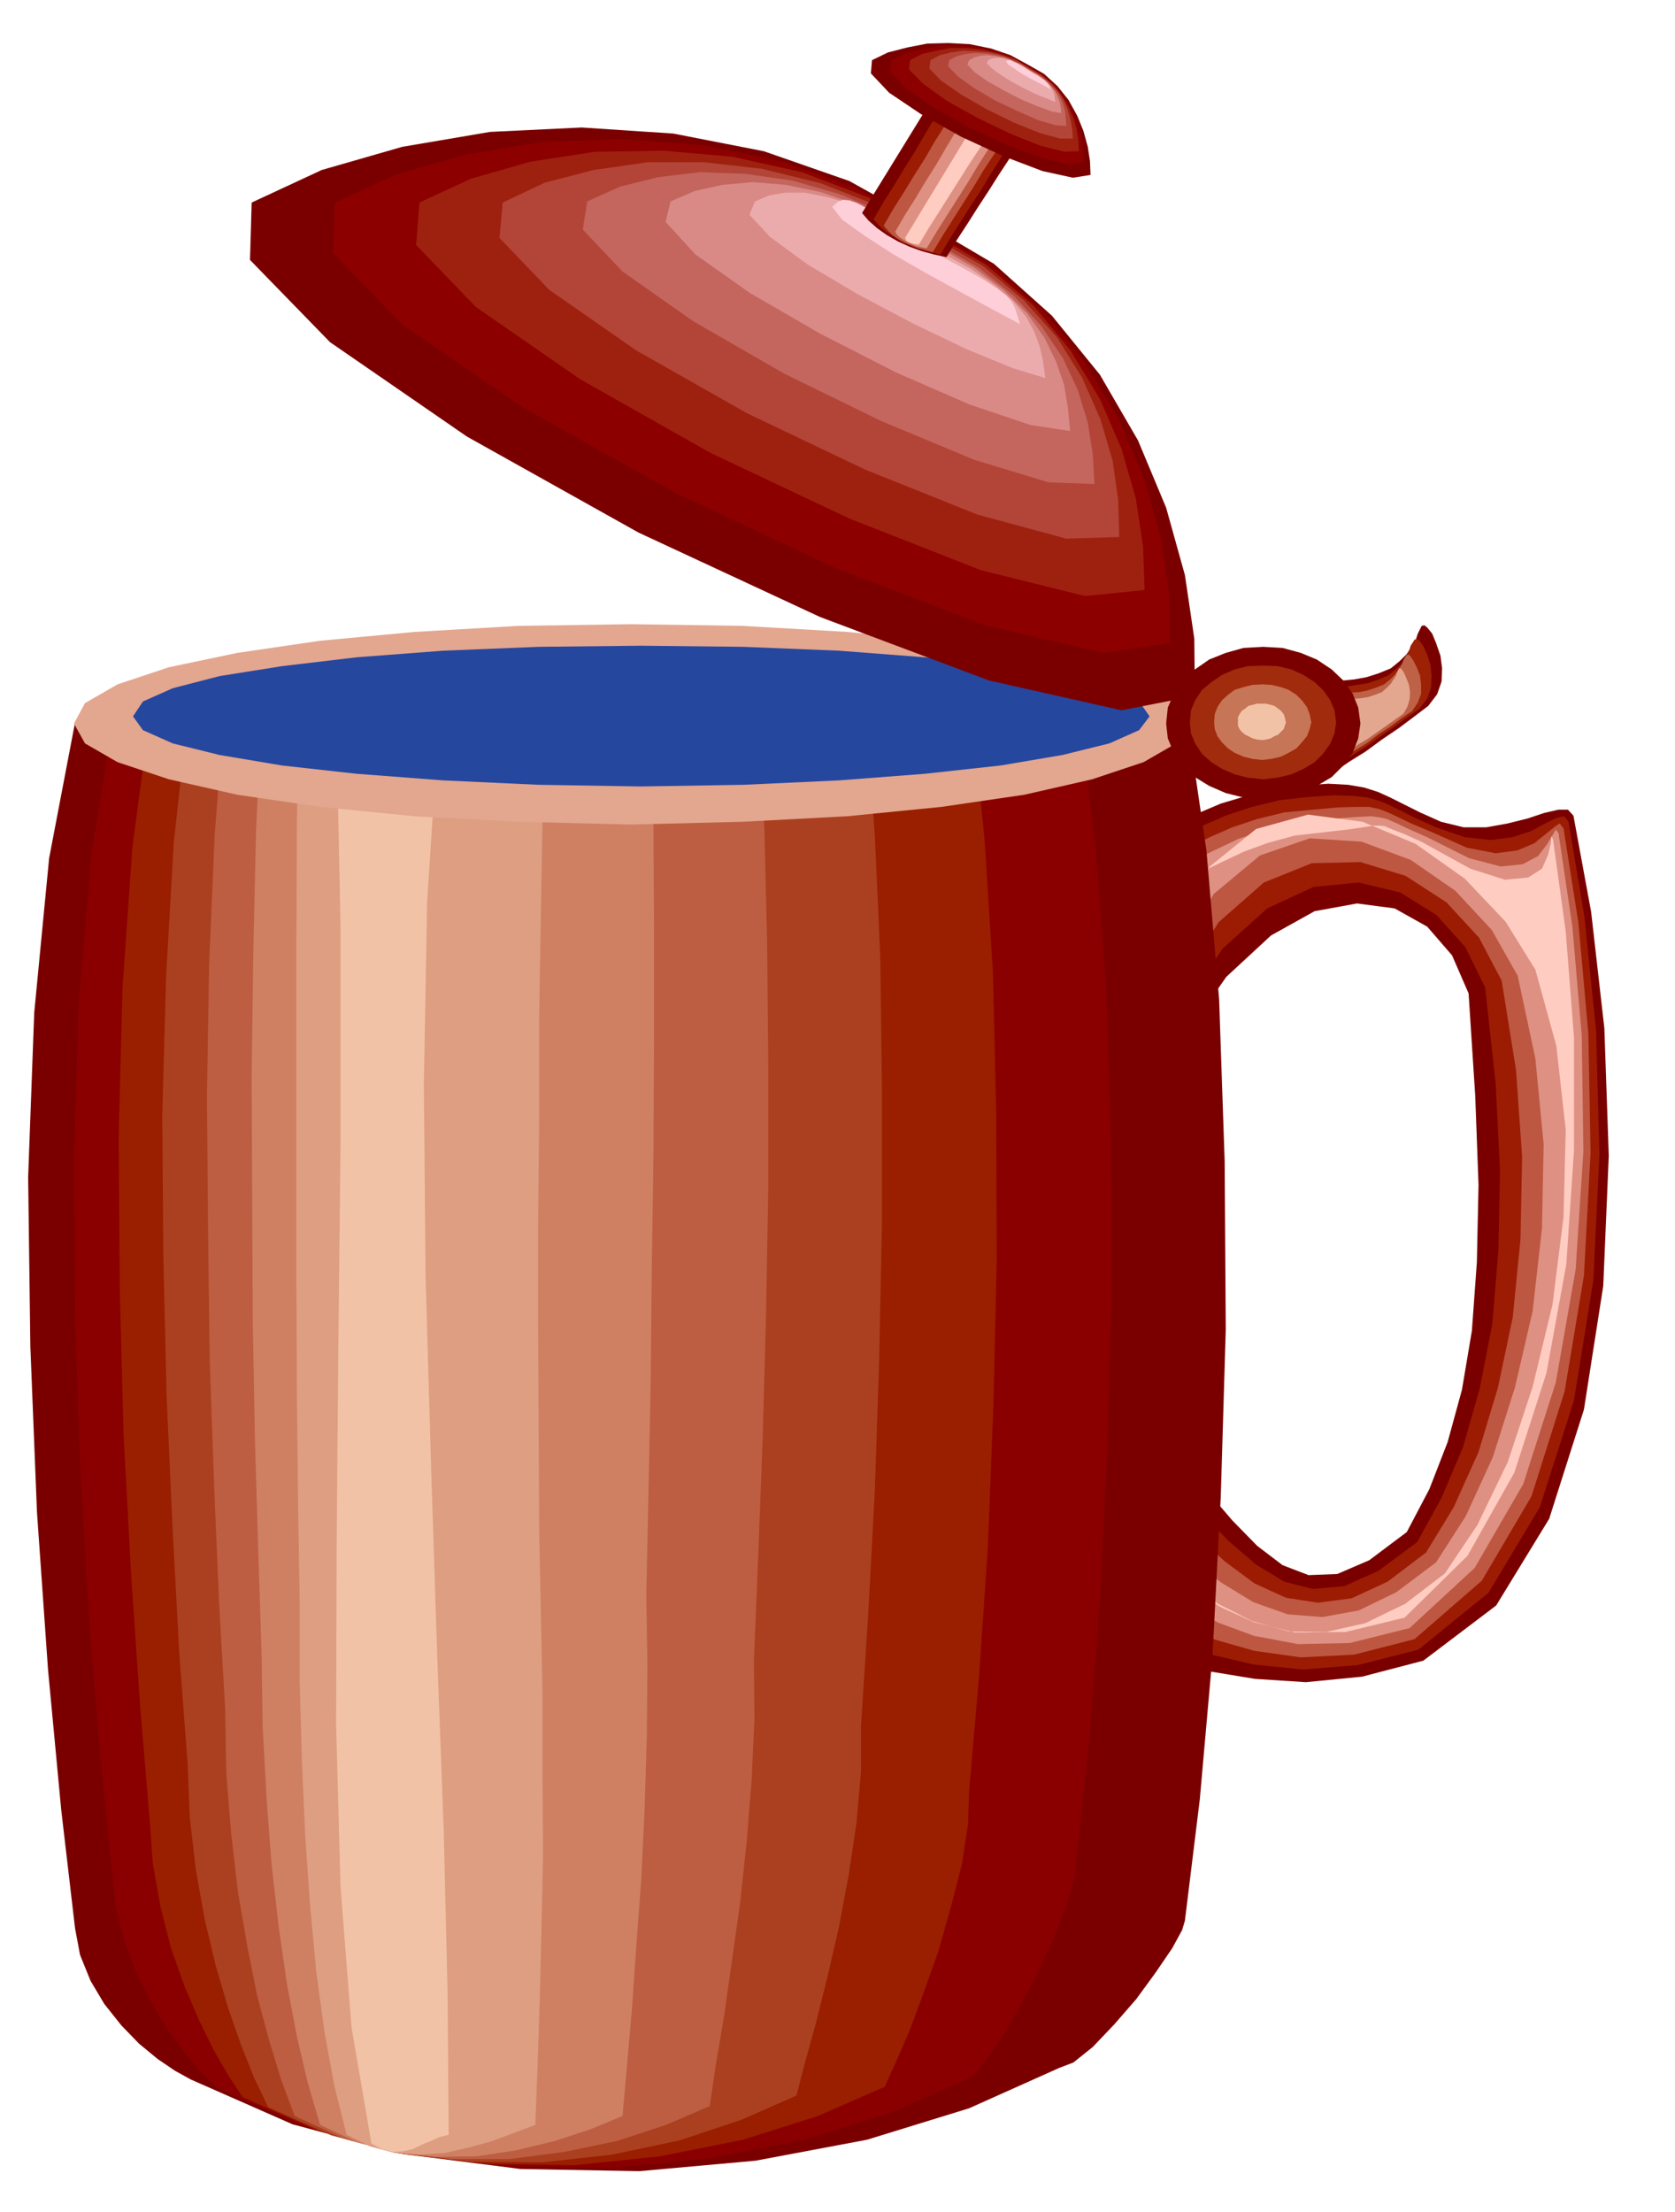
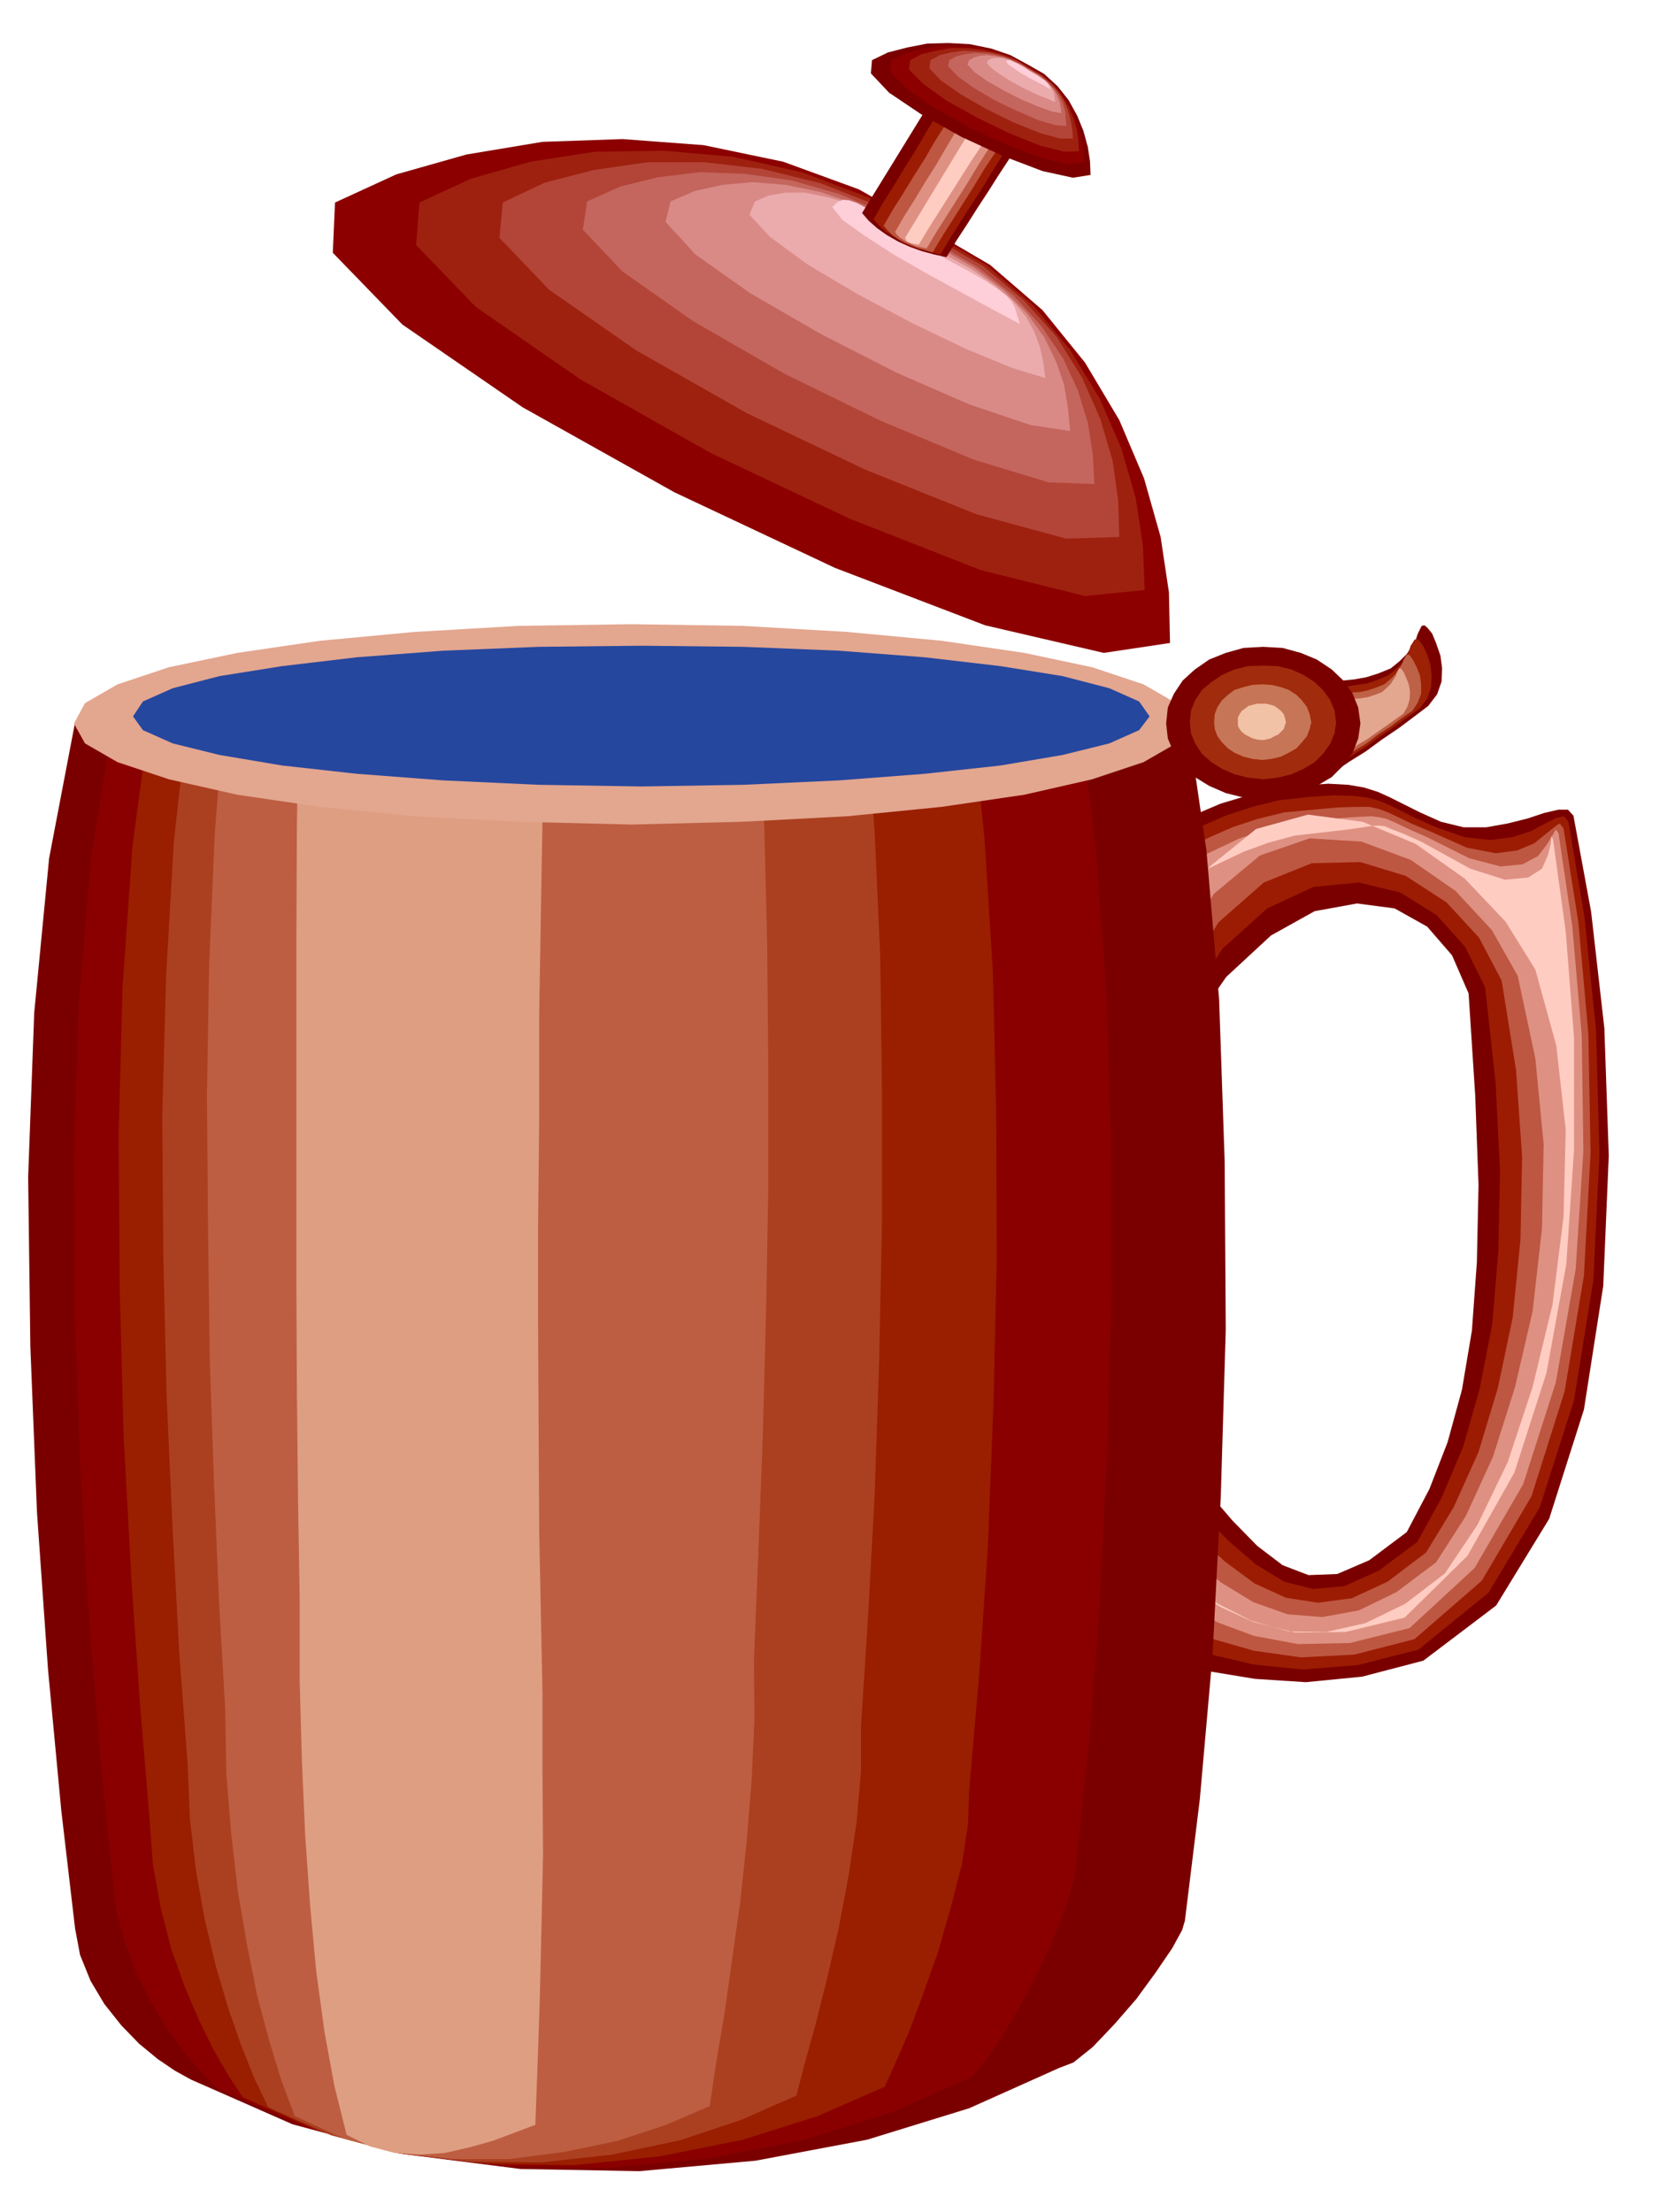
<svg xmlns="http://www.w3.org/2000/svg" width="490.455" height="647.604" fill-rule="evenodd" stroke-linecap="round" preserveAspectRatio="none" viewBox="0 0 3035 4008">
  <style>.brush1{fill:#7a0000}.pen1{stroke:none}.brush4{fill:#e3a68f}.brush5{fill:#9c1c03}.brush6{fill:#bd5742}.brush7{fill:#de9182}.brush8{fill:#ffccc2}.brush15{fill:#f2c2a6}.brush17{fill:#8c0000}.brush18{fill:#9e210f}.brush19{fill:#b34538}.brush20{fill:#c4665e}.brush21{fill:#d98a87}.brush22{fill:#ebabad}.brush23{fill:#ffcfd9}</style>
  <path d="M2389 1231h3l9 1h14l19 1 20-2 22-4 22-7 22-9 16-13 13-13 9-14 7-11 4-12 4-8 3-6 5-1 5 4 9 11 7 17 8 23 3 23-1 24-8 23-16 21-25 19-28 21-31 21-30 22-29 18-22 15-15 10-5 4-14-178z" class="pen1 brush1" />
  <path d="M2403 1243h22l16 1 17-3 20-3 18-6 19-8 14-11 11-11 7-12 6-10 3-10 4-6 3-5 5-1 4 3 7 10 7 15 6 19 2 20-1 21-7 20-14 18-21 15-25 18-26 18-25 18-24 15-19 13-13 8-4 4-3-19-1-19-2-19v-18l-2-19-1-19-2-19-1-18z" class="pen1" style="fill:#9c2105" />
  <path d="M2417 1254h18l14 1 14-1 15-3 15-5 15-6 11-9 9-9 7-10 5-8 3-8 3-5 2-4 4-1 3 2 6 9 6 12 6 15 2 16v17l-6 16-10 15-19 13-20 15-23 15-21 16-20 12-16 11-11 7-3 3-2-16v-16l-2-16v-15l-2-17-1-16-1-15-1-15z" class="pen1" style="fill:#bd6147" />
  <path d="M2431 1266h25l11-1 12-2 12-4 13-5 9-8 7-7 5-8 4-6 2-6 2-4 2-4h3l2 2 4 6 4 9 5 13 2 13-1 14-4 13-7 12-14 10-17 12-17 12-17 12-17 10-13 9-9 5-2 3-6-100z" class="pen1 brush4" />
  <path d="m2090 1515 5-4 17-9 25-14 35-15 40-17 47-14 50-12 53-7 45-3 36 2 29 5 25 8 22 10 26 13 28 14 38 17 41 10h41l39-7 36-9 30-10 26-6h17l10 11 32 174 24 211 8 231-10 236-35 224-63 198-96 157-132 100-111 29-102 10-92-6-79-13-64-17-46-12-26-2-3 16 1-32 8-45 13-54 16-57 15-58 13-54 8-45 3-30 52 60 48 56 45 46 46 35 47 18 52-2 58-25 68-51 41-78 33-85 26-95 18-107 9-124 3-140-6-162-12-185-30-69-45-52-59-33-68-9-77 14-79 44-81 75-77 110-5-30-6-44-9-53-8-56-10-58-8-53-6-43-3-28z" class="pen1 brush1" />
  <path d="m2104 1537 5-4 16-10 25-14 34-15 39-17 46-15 49-12 53-6 46-3 34 1 26 3 22 6 19 8 22 11 26 13 36 16 52 18 47 5 39-5 34-11 26-14 20-10 14-3 8 10 29 173 21 206 6 224-11 228-35 217-62 194-93 155-127 103-110 28-99 8-89-9-73-17-60-20-42-15-23-5-2 14-1-29 6-35 8-40 12-43 10-44 8-40 5-35 2-27 53 59 51 53 50 43 51 31 52 13 57-5 62-28 70-52 44-80 39-92 30-105 23-118 11-133 3-145-8-159-19-173-36-73-52-58-66-41-75-18-82 8-84 39-81 73-75 113-3-27-4-35-6-42-5-44-6-45-6-41-4-36-2-25z" class="pen1 brush5" />
  <path d="m2115 1560 5-4 16-10 25-14 33-16 39-17 45-15 49-12 53-5 44-4 33-1h24l18 4 16 6 19 9 25 12 36 15 63 28 52 10 39-5 31-13 21-17 16-13 9-6 7 9 27 171 18 201 4 216-12 222-35 210-60 190-90 153-122 106-109 28-97 5-85-12-70-20-55-25-38-18-21-7v13l-2-25 3-26 4-28 6-28 4-29 5-27 3-27v-23l54 58 54 50 54 40 57 26 58 9 61-8 65-30 70-53 50-82 45-100 35-116 27-128 14-141 3-150-11-157-26-162-41-78-59-64-74-48-82-25-88 2-87 35-82 72-72 116-3-24-3-28-3-31-2-31-3-33-3-30-3-28-1-22z" class="pen1 brush6" />
  <path d="m2129 1583 5-4 15-10 24-15 33-16 38-18 44-15 48-12 53-6 44-5 31-2 21-1 15 2 13 3 16 7 23 11 34 15 76 38 57 15 40-4 28-15 16-21 11-18 5-9 5 7 25 169 17 197 3 210-14 214-36 205-59 184-88 152-118 109-108 27-94 2-80-15-65-24-51-28-34-21-18-9v13l-3-22v-17l-1-15 1-13v-29l-1-17-1-20 55 57 58 48 59 36 62 22 63 5 66-12 68-33 72-54 54-84 49-107 40-126 32-138 17-150 3-153-15-155-32-150-47-83-66-71-81-56-89-33-94-6-90 31-84 70-68 119-2-21v-135z" class="pen1 brush7" />
  <path d="m2140 1606 5-4 15-10 23-15 33-16 38-18 44-16 48-13 53-6 43-5 28-4 18-3h12l9 1 14 6 21 8 33 15 87 48 63 20 42-4 25-16 11-25 5-21 1-13 3 6 23 167 15 192v204l-14 207-36 197-58 180-85 151-114 112-107 26-91 1-76-19-61-28-46-31-31-25-15-11 2 12-4-18-4-8-4-2-4 1-6 1-4-2-4-8-2-17 56 56 61 46 63 32 67 19 68 1 71-16 72-35 72-55 59-88 55-114 45-136 36-149 20-159 4-158-17-152-38-138-54-87-74-78-89-63-96-40-99-13-94 26-84 68-65 121-2-18 2-11 2-8 4-5 3-7 3-8 1-12v-16z" class="pen1 brush8" />
  <path d="m136 1309 276 2 316 2h331l325 1 293-2 242-1 165-1 68-1 34 232 23 270 10 293 2 305-9 302-15 289-23 260-27 220-5 17-18 33-30 44-35 48-40 46-39 41-35 28-26 10-163 73-185 57-202 38-211 19-215-4-212-27-201-54-184-81-29-16-31-21-34-28-32-33-31-39-25-42-19-47-9-48-25-214-24-255-20-285-12-300-4-307 11-298 27-280 47-246z" class="pen1 brush1" />
  <path d="m205 1307 241 1 276 2 288 1 283 2h607l58 1 27 220 19 253 9 274 1 285-8 283-13 272-19 248-23 214-4 38-15 53-24 60-30 65-33 61-32 55-30 42-22 26-142 63-161 51-175 34-183 17-187-3-184-23-175-47-160-71-27-27-30-35-31-42-29-47-28-54-22-58-17-63-7-65-21-208-20-244-16-270-10-285-2-290 9-283 23-267 39-239z" class="pen1" style="fill:#8a0000" />
  <path d="m271 1302 207 1 236 2 246 2 241 2 216 1 178 1 120 1 48 2 21 208 15 238 6 256 1 266-6 264-10 256-16 235-18 207-2 61-11 72-20 78-23 81-27 76-26 70-25 57-19 42-121 53-136 43-150 30-155 16-159-2-155-20-150-40-137-61-26-39-27-47-27-55-26-61-24-68-19-74-14-79-6-82-17-203-16-233-14-257-7-269-2-274 7-269 18-256 31-232z" class="pen1" style="fill:#991f00" />
  <path d="m340 1300 173 2 195 2 204 2 199 2 178 1 146 3 98 1 38 3 14 196 10 222 3 238v247l-5 246-8 239-12 223-13 201v82l-8 92-14 94-18 96-21 91-21 84-20 72-15 58-100 44-111 37-123 26-127 14-131-1-128-15-123-33-114-51-25-52-24-60-24-69-22-75-20-84-16-89-11-95-4-98-15-198-12-223-11-242-6-253-2-258 7-254 14-243 25-225z" class="pen1" style="fill:#ab4021" />
  <path d="m406 1295 139 3 156 3 162 3 157 3 140 2 114 3 76 3 27 3 8 185 5 206 2 218v227l-4 227-6 223-8 211-8 194 1 105-5 110-9 112-12 112-15 106-14 99-15 88-11 75-79 34-88 29-96 20-100 13H820l-100-11-97-26-89-41-24-64-22-72-22-82-18-90-17-99-12-104-9-111-2-116-11-192-9-212-8-228-3-236-2-243 4-239 10-233 17-218z" class="pen1" style="fill:#bd5e42" />
-   <path d="m474 1293 104 2 116 3 119 3 116 4 102 3 82 3 53 4 17 5 1 173 1 190v201l-1 207-3 208-2 206-4 198-4 187 2 127-1 130-4 130-6 127-9 121-8 115-9 103-8 91-58 24-64 21-70 17-72 11-74 1-73-7-71-20-66-31-22-75-20-85-18-95-15-104-13-114-9-119-7-128-2-132-6-187-6-201-4-214-1-221-1-225 3-225 5-221 10-211z" class="pen1" style="fill:#cf8063" />
  <path d="m541 1288 70 2 77 3 77 4 74 5 63 5 51 5 30 5 6 6-6 161-3 173-3 182v188l-2 190v190l1 186 1 181 3 149 3 149v146l1 143-3 136-3 128-4 118-4 107-37 14-40 15-43 12-44 10-46 3-45-3-45-12-42-21-22-88-18-98-15-110-11-118-9-128-6-136-4-144v-149l-3-180-2-191-1-199v-624l1-210 3-205z" class="pen1" style="fill:#de9e82" />
-   <path d="m609 1286 35 2 37 4 35 4 32 6 25 5 17 6 8 6-4 6-20 307-6 331 3 344 10 348 11 340 12 322 7 294 2 257-16 4-16 7-17 7-16 8-18 4-18 1-20-5-19-10-36-210-20-255-8-294 1-327 3-355 4-374v-388l-8-395z" class="pen1 brush15" />
  <path d="m1144 1131 201 3 190 11 171 16 150 22 123 26 93 31 59 34 21 37-21 36-59 34-93 31-123 28-150 22-171 17-190 10-201 5-204-5-189-10-171-17-150-22-124-28-93-31-59-34-20-36 20-37 59-34 93-31 124-26 150-22 171-16 189-11 204-3z" class="pen1 brush4" />
  <path d="m1162 1170 185 2 173 7 156 12 137 16 112 18 85 22 54 24 19 27-19 25-54 24-85 21-112 19-137 15-156 12-173 8-185 3-186-3-173-8-157-12-135-15-113-19-85-21-54-24-18-25 18-27 54-24 85-22 113-18 135-16 157-12 173-7 186-2z" class="pen1" style="fill:#26479e" />
-   <path d="m2165 1261-133 26-240-54-306-115-329-153-311-174-248-171-145-149 3-104 127-59 146-42 159-27 166-8 166 11 164 32 155 54 140 78 122 72 105 94 87 107 69 119 51 122 34 122 17 115 1 104z" class="pen1 brush1" />
  <path d="m2120 1165-120 18-215-50-272-104-291-137-275-154-218-150-126-130 4-91 111-51 127-36 138-23 145-5 147 11 144 30 137 50 127 72 111 65 95 82 77 95 62 104 45 106 30 106 15 100 2 92z" class="pen1 brush17" />
  <path d="m2074 1069-108 11-189-47-237-93-252-119-237-134-189-131-108-112 6-77 93-43 108-31 117-18 124-2 125 11 126 28 121 46 114 64 99 58 85 73 67 81 54 89 39 90 26 90 13 86 3 80z" class="pen1 brush18" />
  <path d="m2028 973-96 3-162-44-202-81-214-102-201-114-158-110-90-94 6-64 76-36 89-23 97-14h103l105 12 106 26 104 41 101 58 89 51 74 62 60 67 46 74 33 75 22 75 10 71 2 67z" class="pen1 brush19" />
  <path d="m1983 877-83-3-135-41-168-70-176-86-165-95-128-90-72-76 8-51 60-27 69-17 75-9 82 3 85 12 87 25 88 37 87 52 76 44 64 51 50 55 39 58 27 58 18 59 9 57 3 54z" class="pen1 brush20" />
  <path d="m1939 781-72-11-110-37-133-58-137-70-128-74-99-70-54-59 9-37 44-19 50-11 55-5 60 5 63 13 68 23 71 32 73 44 66 38 54 41 42 42 31 43 21 43 15 43 7 42 4 42z" class="pen1 brush21" />
  <path d="m1894 685-59-18-83-34-98-47-100-53-91-54-68-50-37-40 10-24 26-11 30-5h34l40 8 43 12 49 22 54 28 60 38 55 30 43 30 33 28 24 29 15 27 10 27 6 27 4 30z" class="pen1 brush22" />
  <path d="m1848 587-47-25-57-31-64-35-61-35-54-35-39-28-18-23 11-10 9-3 11 1 14 5 19 10 23 14 30 19 37 24 46 31 43 23 33 19 23 15 17 13 9 11 6 11 4 13 5 16z" class="pen1 brush23" />
  <path d="m2289 1172 35 2 33 9 29 12 27 18 21 20 17 24 10 25 4 29-4 27-10 26-17 23-21 21-27 16-29 13-33 8-35 3-36-3-32-8-30-13-26-16-22-21-16-23-11-26-3-27 3-29 11-25 16-24 22-20 26-18 30-12 32-9 36-2z" class="pen1 brush1" />
  <path d="m2289 1206 26 1 25 6 22 10 20 13 15 14 13 18 8 19 3 22-3 20-8 19-13 18-15 15-20 12-22 10-25 6-26 3-28-3-24-6-23-10-19-12-17-15-12-18-8-19-2-20 2-22 8-19 12-18 17-14 19-13 23-10 24-6 28-1z" class="pen1" style="fill:#a12b0d" />
  <path d="m2287 1240 17 1 17 4 14 5 14 9 10 10 9 12 5 13 3 15-3 12-5 13-9 11-10 11-14 8-14 7-17 4-17 2-18-2-16-4-16-7-12-8-11-11-8-11-5-13-1-12 1-15 5-13 8-12 11-10 12-9 16-5 16-4 18-1z" class="pen1" style="fill:#c77557" />
  <path d="M2287 1275h7l8 2 7 2 7 5 5 4 5 6 2 6 2 9-2 6-2 6-5 5-5 5-7 3-7 4-8 2-7 1-9-1-8-2-8-4-6-3-6-5-4-5-3-6v-15l3-6 4-6 6-4 6-5 8-2 8-2h9z" class="pen1 brush15" />
  <path d="m1562 386 149-242 155 86-19 29-19 30-19 29-19 30-19 29-19 30-19 29-18 30-23-5-22-6-22-8-20-9-21-12-17-12-16-14-12-14z" class="pen1 brush1" />
  <path d="m1583 397 18-31 19-30 18-30 19-30 18-31 18-30 19-30 19-30 15 8 15 9 16 8 16 9 15 8 15 9 16 8 16 9-20 29-19 30-19 30-18 30-19 29-19 30-19 30-18 30-18-4-18-5-18-7-16-7-16-10-14-9-12-11-9-11z" class="pen1 brush5" />
  <path d="m1601 409 18-31 19-30 19-31 19-30 18-31 19-30 18-30 19-30 11 6 12 6 11 6 12 7 11 6 11 7 11 6 12 7-20 30-18 30-20 30-18 30-19 30-19 30-19 30-18 30-14-4-12-3-13-5-12-5-12-7-10-7-9-9-7-8z" class="pen1 brush6" />
  <path d="m1622 420 18-31 19-30 18-30 19-30 18-31 18-30 19-30 19-30 7 3 8 5 7 3 8 5 6 4 8 4 7 4 9 4-20 30-19 30-19 30-18 30-19 30-19 30-19 30-18 30-10-2-9-2-9-4-7-3-8-5-6-4-5-5-3-5z" class="pen1 brush7" />
  <path d="m1640 431 148-244 30 16-20 30-19 30-20 30-19 30-19 30-19 30-19 30-18 30-9-1-7-2-6-3-3-6z" class="pen1 brush8" />
  <path d="m1976 317-32 5-55-12-71-27-76-35-73-41-58-39-33-35 2-24 29-14 35-9 36-7 39-1 38 2 39 8 35 12 33 18 28 16 24 22 20 25 16 29 11 27 8 29 4 26 1 25z" class="pen1 brush1" />
  <path d="m1964 294-28 4-49-12-64-24-67-31-64-36-50-35-29-30 2-21 26-12 29-8 32-6h34l33 2 34 7 31 11 30 18 25 14 22 19 18 22 15 24 9 24 7 25 3 23 1 22z" class="pen1 brush17" />
  <path d="m1955 274-26 1-44-11-55-22-58-28-56-31-43-31-26-26 2-17 21-11 26-6 26-5h30l29 3 29 7 29 10 27 16 22 13 20 17 15 19 13 21 9 21 6 21 3 20 1 19z" class="pen1 brush18" />
  <path d="M1944 251h-23l-37-10-47-19-49-24-47-27-36-25-21-22 2-15 17-9 20-5 22-3 25 1 24 2 24 6 24 9 24 15 20 11 17 14 14 15 11 18 7 17 5 18 3 17 1 16z" class="pen1 brush19" />
  <path d="m1932 228-19-1-31-9-39-17-40-19-39-23-29-21-17-18 2-11 13-7 16-4 17-2 20 1 19 3 21 6 20 9 20 13 17 9 15 12 12 12 10 14 6 13 4 14 1 13 1 13z" class="pen1 brush20" />
  <path d="m1923 205-17-3-25-9-31-13-31-16-30-17-23-16-13-14 3-8 9-5 12-3 12-1 15 2 15 2 15 6 16 7 18 11 15 9 12 9 9 10 8 10 4 9 4 10 2 10 1 10z" class="pen1 brush21" />
  <path d="m1912 185-14-6-20-8-23-11-22-12-22-14-15-11-8-9 3-5 6-3 7-1h8l10 2 9 2 11 5 12 6 14 10 12 7 10 7 8 6 6 7 3 6 3 7 1 7 1 8z" class="pen1 brush22" />
  <path d="m1903 162-11-7-14-7-15-8-14-8-13-9-9-6-4-6 4-2h4l7 4 5 2 8 5 8 5 12 7 9 5 7 5 5 3 4 4 4 5 3 8z" class="pen1 brush23" />
</svg>